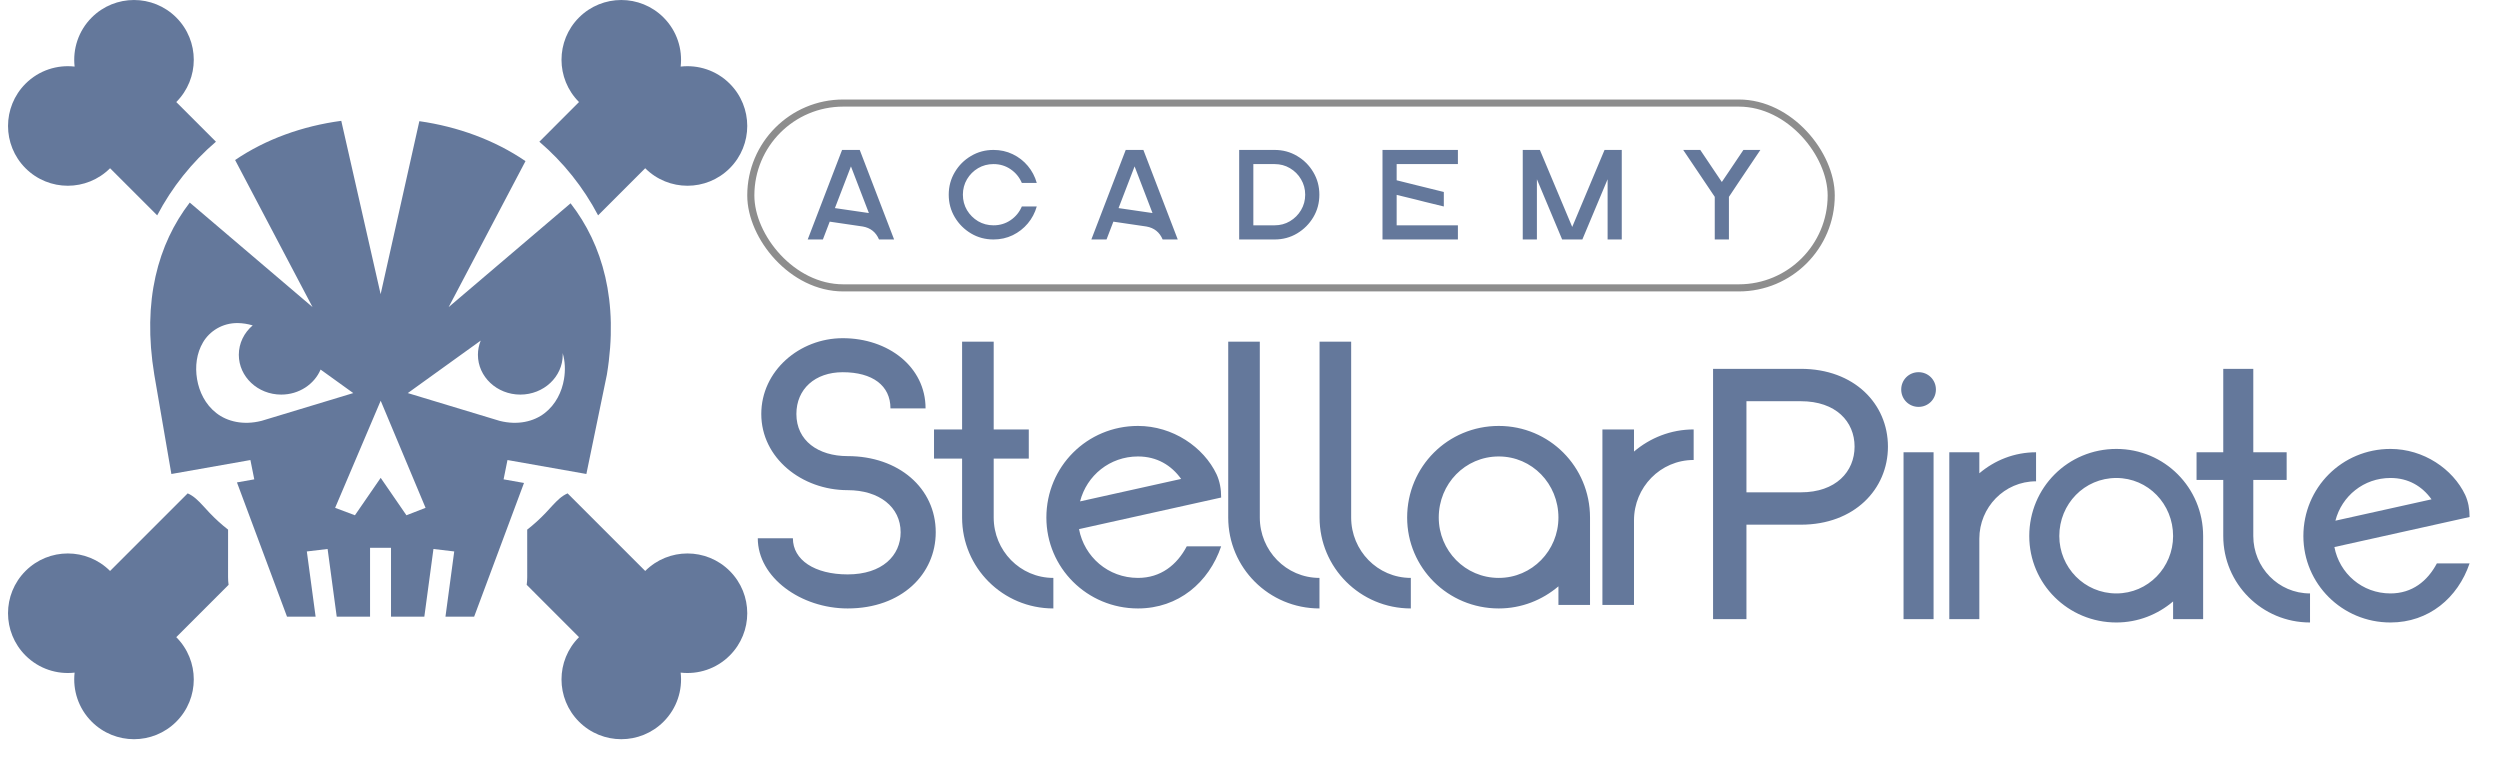
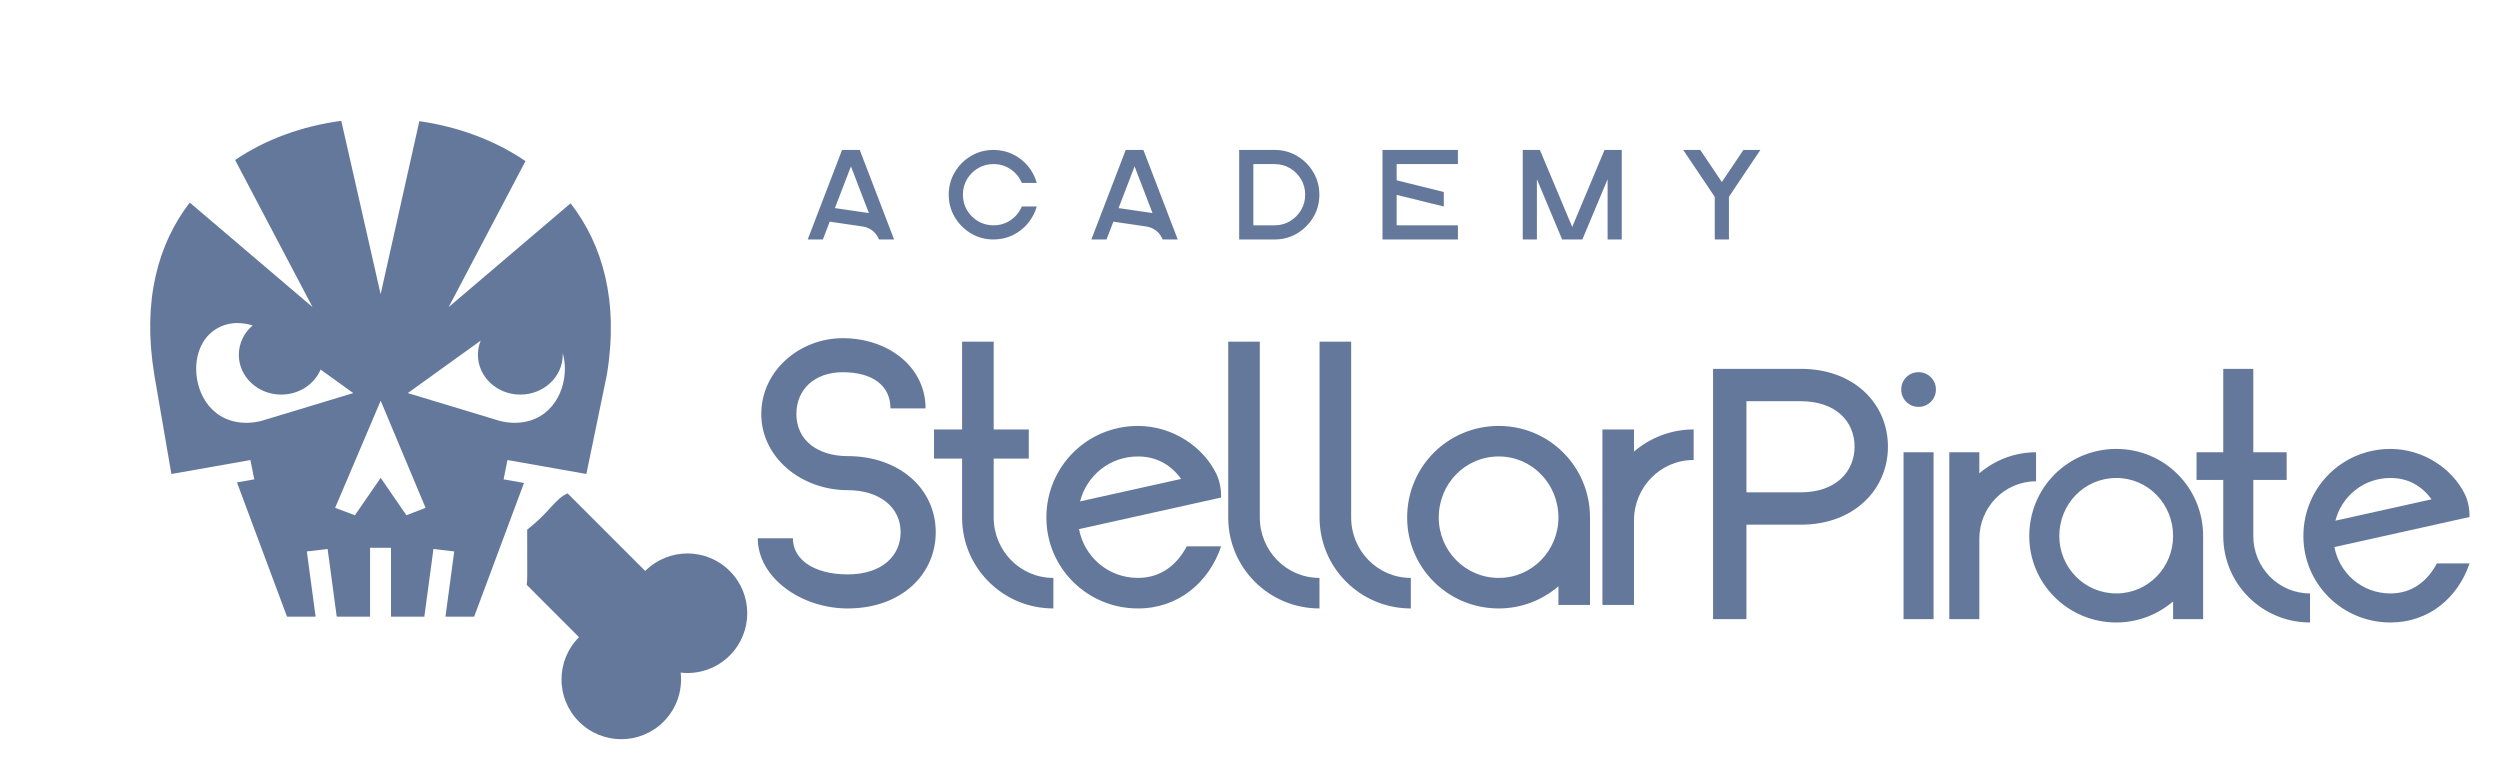
<svg xmlns="http://www.w3.org/2000/svg" width="142" height="43" viewBox="0 0 142 43" fill="none">
  <g clip-path="url(#clip0_4031_634)">
-     <path fill-rule="evenodd" clip-rule="evenodd" d="M1.45 4.754C0.125 6.08 0.125 8.23 1.45 9.556C2.776 10.882 4.926 10.882 6.252 9.556L8.928 12.232C9.764 10.64 10.899 9.219 12.265 8.049L10.012 5.796C11.338 4.47 11.338 2.32 10.012 0.994C8.686 -0.331 6.536 -0.331 5.21 0.994C4.449 1.756 4.125 2.789 4.238 3.782C3.245 3.669 2.212 3.993 1.45 4.754Z" fill="#64789B" />
-     <path fill-rule="evenodd" clip-rule="evenodd" d="M32.888 5.796L30.635 8.05C32.001 9.219 33.136 10.64 33.972 12.232L36.648 9.556C37.974 10.882 40.124 10.882 41.45 9.556C42.775 8.23 42.775 6.08 41.45 4.754C40.688 3.993 39.655 3.669 38.662 3.782C38.775 2.789 38.451 1.756 37.69 0.994C36.364 -0.331 34.214 -0.331 32.888 0.994C31.562 2.32 31.562 4.47 32.888 5.796Z" fill="#64789B" />
-     <path fill-rule="evenodd" clip-rule="evenodd" d="M10.661 28.023L6.252 32.431C4.926 31.105 2.776 31.105 1.45 32.431C0.124 33.757 0.124 35.907 1.45 37.233C2.212 37.994 3.245 38.318 4.238 38.205C4.125 39.198 4.449 40.231 5.21 40.992C6.536 42.318 8.686 42.318 10.012 40.992C11.338 39.666 11.338 37.517 10.012 36.191L12.984 33.218C12.964 33.075 12.954 32.929 12.954 32.781L12.955 30.083C12.583 29.793 12.239 29.481 11.908 29.134C11.653 28.868 11.4 28.561 11.123 28.321C10.98 28.197 10.833 28.1 10.661 28.023Z" fill="#64789B" />
    <path fill-rule="evenodd" clip-rule="evenodd" d="M29.916 33.218L32.888 36.191C31.562 37.517 31.562 39.666 32.888 40.992C34.214 42.318 36.364 42.318 37.69 40.992C38.451 40.231 38.775 39.198 38.662 38.205C39.655 38.318 40.688 37.994 41.449 37.233C42.776 35.907 42.776 33.757 41.449 32.431C40.123 31.105 37.974 31.105 36.648 32.431L32.239 28.023C32.067 28.1 31.92 28.197 31.777 28.321C31.5 28.561 31.247 28.868 30.992 29.134C30.661 29.481 30.317 29.793 29.945 30.083L29.946 32.781C29.946 32.929 29.936 33.075 29.916 33.218Z" fill="#64789B" />
    <path d="M19.384 6.863C17.199 7.156 15.105 7.899 13.354 9.089L17.752 17.443L10.778 11.506C8.975 13.854 8.07 17.079 8.764 21.285L9.734 26.923L14.223 26.13L14.443 27.227L13.459 27.401L16.303 35.028H17.927L17.428 31.322L18.608 31.182L19.126 35.028H21.019V31.115H22.209V35.028H24.102L24.62 31.182L25.8 31.322L25.302 35.028H26.931L29.763 27.432L28.604 27.227L28.825 26.13L33.306 26.922L34.471 21.279C35.156 17.112 34.234 13.899 32.409 11.548L25.484 17.443L29.848 9.152C28.095 7.954 26.002 7.195 23.819 6.883L21.62 16.71L19.384 6.863ZM13.513 18.35C13.782 18.354 14.063 18.398 14.353 18.482C13.868 18.895 13.565 19.491 13.565 20.153C13.565 21.401 14.643 22.413 15.973 22.413C16.988 22.413 17.855 21.824 18.21 20.991L20.066 22.327L14.856 23.904L14.841 23.907C13.828 24.162 12.909 23.95 12.284 23.459C11.658 22.969 11.315 22.257 11.193 21.535C11.072 20.813 11.165 20.063 11.534 19.44C11.902 18.817 12.623 18.337 13.513 18.35ZM27.305 19.345C27.2 19.603 27.145 19.877 27.146 20.153C27.146 21.401 28.224 22.413 29.554 22.413C30.884 22.413 31.963 21.401 31.963 20.153C31.963 20.12 31.962 20.086 31.96 20.053C32.1 20.526 32.119 21.037 32.035 21.535C31.914 22.257 31.57 22.969 30.945 23.459C30.319 23.95 29.4 24.162 28.387 23.907L28.373 23.903L23.163 22.327L27.305 19.345ZM21.623 22.761L24.172 28.845L23.085 29.267L21.623 27.142L20.16 29.267L19.035 28.845L21.623 22.761Z" fill="#64789B" />
  </g>
  <path d="M48.146 34.56C45.494 34.56 43.042 32.805 43.042 30.572H45.036C45.036 31.808 46.272 32.626 48.146 32.626C50.12 32.626 51.156 31.549 51.156 30.233C51.156 28.798 49.94 27.841 48.146 27.841C45.534 27.841 43.241 26.007 43.241 23.515C43.241 21.063 45.414 19.209 47.867 19.209C50.459 19.209 52.572 20.843 52.572 23.196H50.578C50.578 21.9 49.561 21.142 47.867 21.142C46.292 21.142 45.235 22.099 45.235 23.515C45.235 25.03 46.471 25.907 48.146 25.907C51.037 25.907 53.15 27.721 53.15 30.233C53.15 32.606 51.216 34.56 48.146 34.56ZM54.647 19.408H56.442V24.392H58.435V26.047H56.442V29.396C56.442 31.27 57.937 32.825 59.831 32.825V34.56C56.96 34.56 54.647 32.247 54.647 29.396V26.047H53.052V24.392H54.647V19.408ZM69.103 26.944C69.282 27.343 69.362 27.761 69.362 28.26L61.288 30.054C61.587 31.629 62.943 32.825 64.637 32.825C65.933 32.825 66.85 32.088 67.408 31.031H69.362C68.664 33.084 66.93 34.56 64.637 34.56C61.746 34.56 59.434 32.247 59.434 29.396C59.434 26.505 61.746 24.193 64.637 24.193C66.611 24.193 68.365 25.389 69.103 26.944ZM61.348 28.479L67.089 27.203C66.531 26.426 65.714 25.927 64.637 25.927C63.042 25.927 61.726 27.004 61.348 28.479ZM71.557 19.408V29.396C71.557 31.27 73.052 32.825 74.946 32.825V34.56C72.075 34.56 69.763 32.247 69.763 29.396V19.408H71.557ZM76.746 19.408V29.396C76.746 31.27 78.241 32.825 80.135 32.825V34.56C77.264 34.56 74.951 32.247 74.951 29.396V19.408H76.746ZM79.926 29.396C79.926 26.505 82.239 24.193 85.13 24.193C88.001 24.193 90.313 26.505 90.313 29.396V34.36H88.519V33.304C87.602 34.081 86.426 34.56 85.13 34.56C82.239 34.56 79.926 32.247 79.926 29.396ZM81.721 29.396C81.721 31.27 83.216 32.825 85.13 32.825C87.024 32.825 88.519 31.27 88.519 29.396C88.519 27.482 87.024 25.927 85.13 25.927C83.216 25.927 81.721 27.482 81.721 29.396ZM92.811 34.36H91.017V24.392H92.811V25.648C93.728 24.87 94.904 24.392 96.2 24.392V26.127C94.306 26.127 92.811 27.682 92.811 29.556V34.36Z" fill="#64789B" />
  <path d="M102.288 22.789H99.198V27.964H102.288C104.278 27.964 105.34 26.788 105.34 25.367C105.34 23.945 104.278 22.789 102.288 22.789ZM102.288 29.802H99.198V35.167H97.302V20.95H102.288C105.321 20.95 107.235 22.94 107.235 25.367C107.235 27.793 105.321 29.802 102.288 29.802ZM107.989 22.125C107.989 21.576 108.425 21.14 108.974 21.14C109.524 21.14 109.96 21.576 109.96 22.125C109.96 22.675 109.524 23.111 108.974 23.111C108.425 23.111 107.989 22.675 107.989 22.125ZM109.827 35.167H108.121V25.689H109.827V35.167ZM112.426 35.167H110.72V25.689H112.426V26.883C113.298 26.144 114.416 25.689 115.648 25.689V27.338C113.847 27.338 112.426 28.817 112.426 30.599V35.167ZM115.262 30.447C115.262 27.698 117.461 25.499 120.21 25.499C122.94 25.499 125.138 27.698 125.138 30.447V35.167H123.432V34.162C122.56 34.902 121.442 35.357 120.21 35.357C117.461 35.357 115.262 33.158 115.262 30.447ZM116.968 30.447C116.968 32.229 118.39 33.707 120.21 33.707C122.011 33.707 123.432 32.229 123.432 30.447C123.432 28.627 122.011 27.149 120.21 27.149C118.39 27.149 116.968 28.627 116.968 30.447ZM126.281 20.95H127.987V25.689H129.882V27.262H127.987V30.447C127.987 32.229 129.408 33.707 131.209 33.707V35.357C128.48 35.357 126.281 33.158 126.281 30.447V27.262H124.764V25.689H126.281V20.95ZM140.025 28.115C140.196 28.494 140.272 28.892 140.272 29.366L132.594 31.073C132.879 32.57 134.168 33.707 135.779 33.707C137.011 33.707 137.883 33.006 138.414 32.001H140.272C139.608 33.954 137.959 35.357 135.779 35.357C133.03 35.357 130.832 33.158 130.832 30.447C130.832 27.698 133.03 25.499 135.779 25.499C137.656 25.499 139.324 26.637 140.025 28.115ZM132.651 29.575L138.111 28.362C137.58 27.622 136.803 27.149 135.779 27.149C134.263 27.149 133.012 28.172 132.651 29.575Z" fill="#64789B" />
-   <rect x="42.646" y="5.854" width="61.367" height="10.497" rx="5.248" stroke="#8D8D8D" stroke-width="0.404" />
  <path d="M47.83 8.516H48.833L50.785 13.602H49.928C49.754 13.189 49.447 12.944 49.008 12.866L47.128 12.59L46.74 13.602H45.878L47.83 8.516ZM47.423 11.82L49.352 12.101L48.334 9.451L47.423 11.82ZM56.432 9.32C56.112 9.32 55.82 9.397 55.555 9.552C55.293 9.707 55.083 9.917 54.925 10.182C54.77 10.447 54.692 10.739 54.692 11.059C54.692 11.379 54.77 11.671 54.925 11.936C55.083 12.198 55.293 12.408 55.555 12.566C55.82 12.721 56.112 12.798 56.432 12.798C56.793 12.798 57.118 12.7 57.405 12.503C57.693 12.306 57.904 12.047 58.04 11.728H58.888C58.785 12.089 58.615 12.411 58.379 12.692C58.143 12.973 57.858 13.196 57.522 13.36C57.186 13.522 56.822 13.602 56.432 13.602C55.963 13.602 55.537 13.488 55.153 13.259C54.768 13.029 54.461 12.722 54.232 12.338C54.003 11.954 53.888 11.527 53.888 11.059C53.888 10.591 54.003 10.164 54.232 9.78C54.461 9.392 54.768 9.086 55.153 8.86C55.537 8.63 55.963 8.516 56.432 8.516C56.822 8.516 57.186 8.596 57.522 8.758C57.858 8.919 58.143 9.141 58.379 9.422C58.615 9.703 58.785 10.025 58.888 10.39H58.04C57.904 10.071 57.693 9.812 57.405 9.615C57.118 9.418 56.793 9.32 56.432 9.32ZM63.941 8.516H64.944L66.896 13.602H66.039C65.864 13.189 65.558 12.944 65.118 12.866L63.239 12.59L62.851 13.602H61.989L63.941 8.516ZM63.534 11.82L65.462 12.101L64.445 9.451L63.534 11.82ZM72.396 8.516C72.864 8.516 73.291 8.63 73.675 8.86C74.059 9.086 74.366 9.392 74.596 9.78C74.825 10.164 74.94 10.591 74.94 11.059C74.94 11.527 74.825 11.954 74.596 12.338C74.366 12.722 74.059 13.029 73.675 13.259C73.291 13.488 72.864 13.602 72.396 13.602H70.385V8.516H72.396ZM74.135 11.059C74.135 10.739 74.056 10.447 73.898 10.182C73.743 9.917 73.533 9.707 73.268 9.552C73.007 9.397 72.716 9.32 72.396 9.32H71.19V12.798H72.396C72.716 12.798 73.007 12.721 73.268 12.566C73.533 12.408 73.743 12.198 73.898 11.936C74.056 11.671 74.135 11.379 74.135 11.059ZM78.526 13.602V8.516H82.809V9.32H79.33V10.24L80.401 10.507L81.011 10.657L82.009 10.904V11.728L80.915 11.461L80.401 11.33L79.33 11.069V12.798H82.809V13.602H78.526ZM91.138 8.516H92.116V13.602H91.312V10.182L89.878 13.602H88.73L87.296 10.182V13.602H86.492V8.516H87.465L89.302 12.89L91.138 8.516ZM98.203 9.741L99.026 8.516H99.99L98.697 10.439L98.285 11.059L98.203 11.18V13.602H97.398V11.18L97.316 11.059L97.011 10.604L95.606 8.516H96.575L97.398 9.741L97.8 10.337L98.203 9.741Z" fill="#64789B" />
  <defs>
    <clipPath id="clip0_4031_634">
      <rect width="41.988" height="41.988" fill="white" transform="translate(0.456)" />
    </clipPath>
  </defs>
</svg>